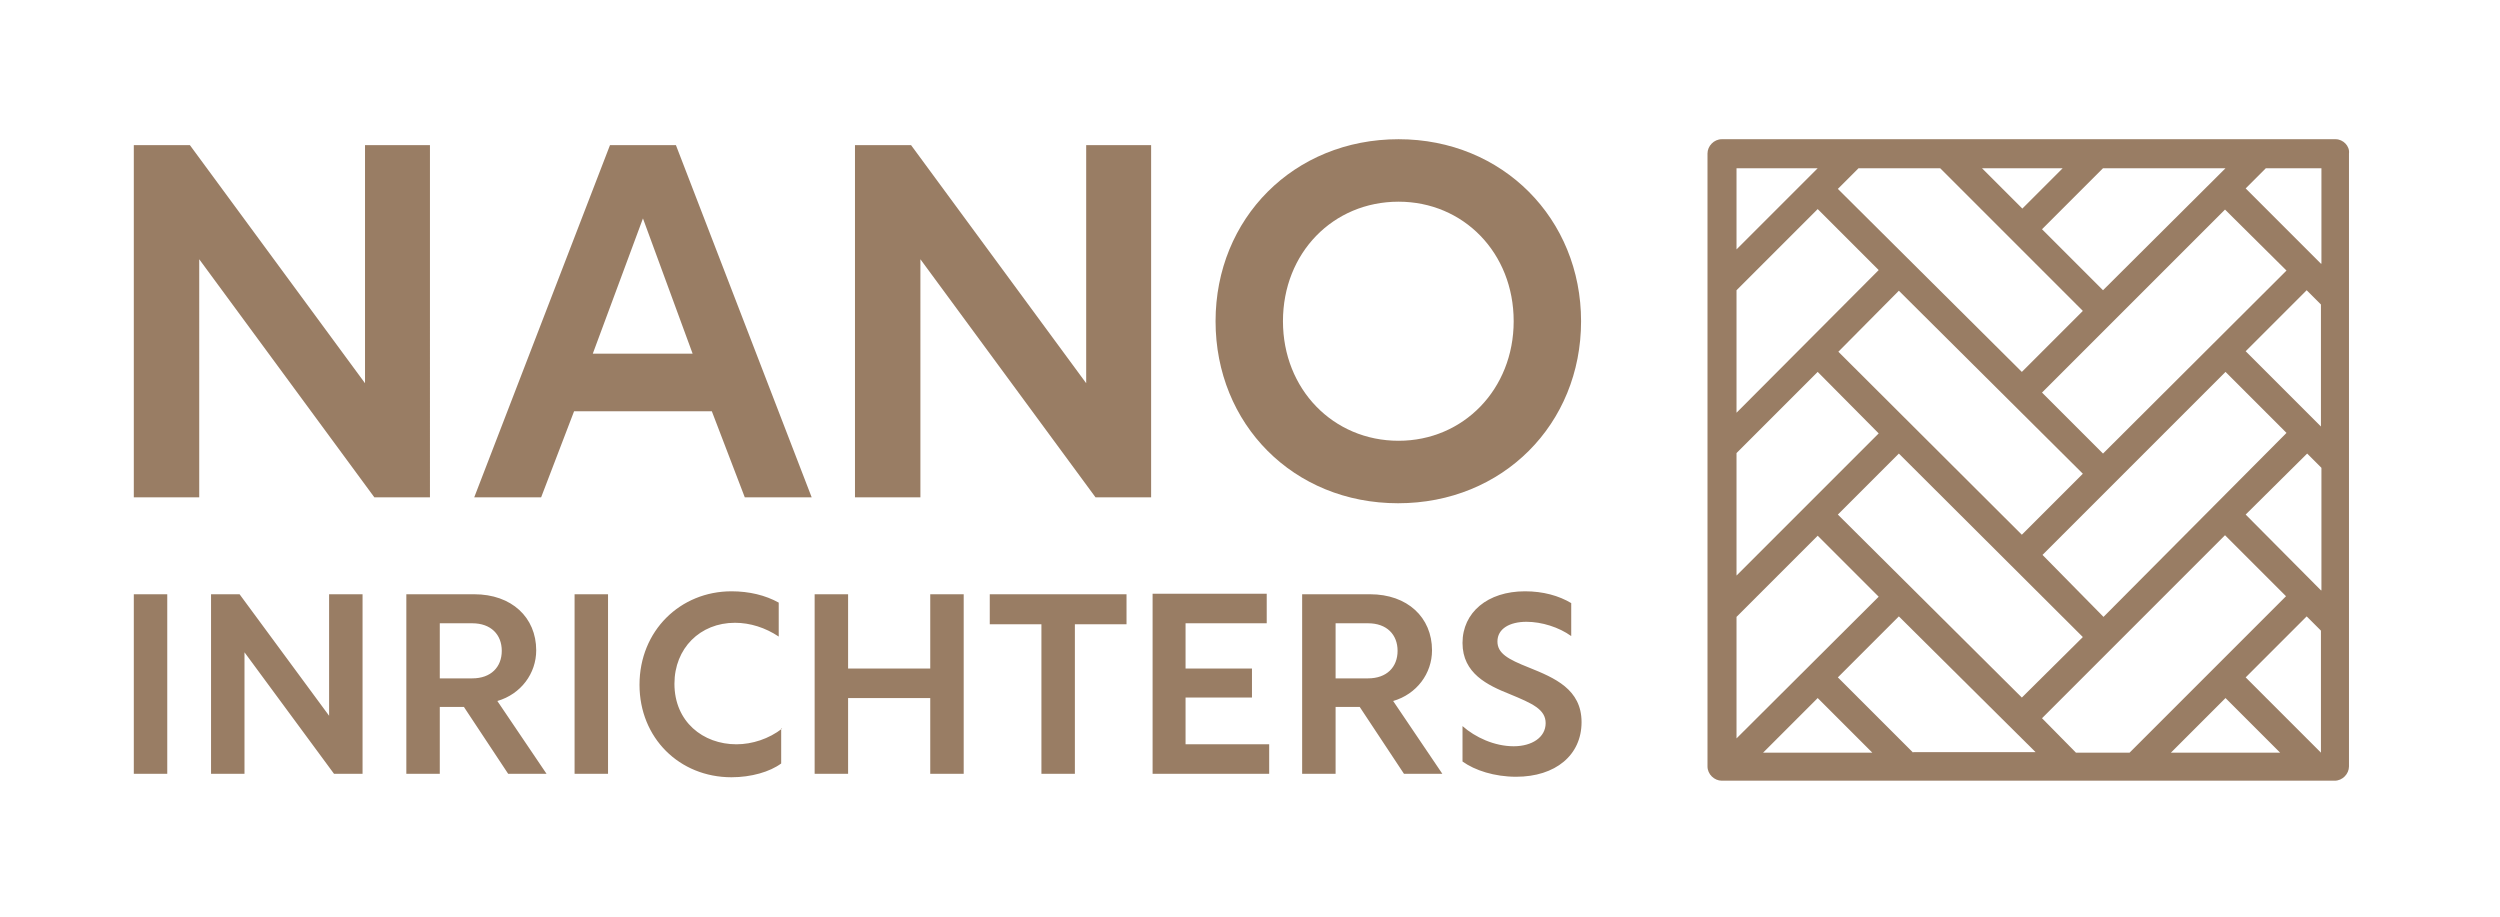
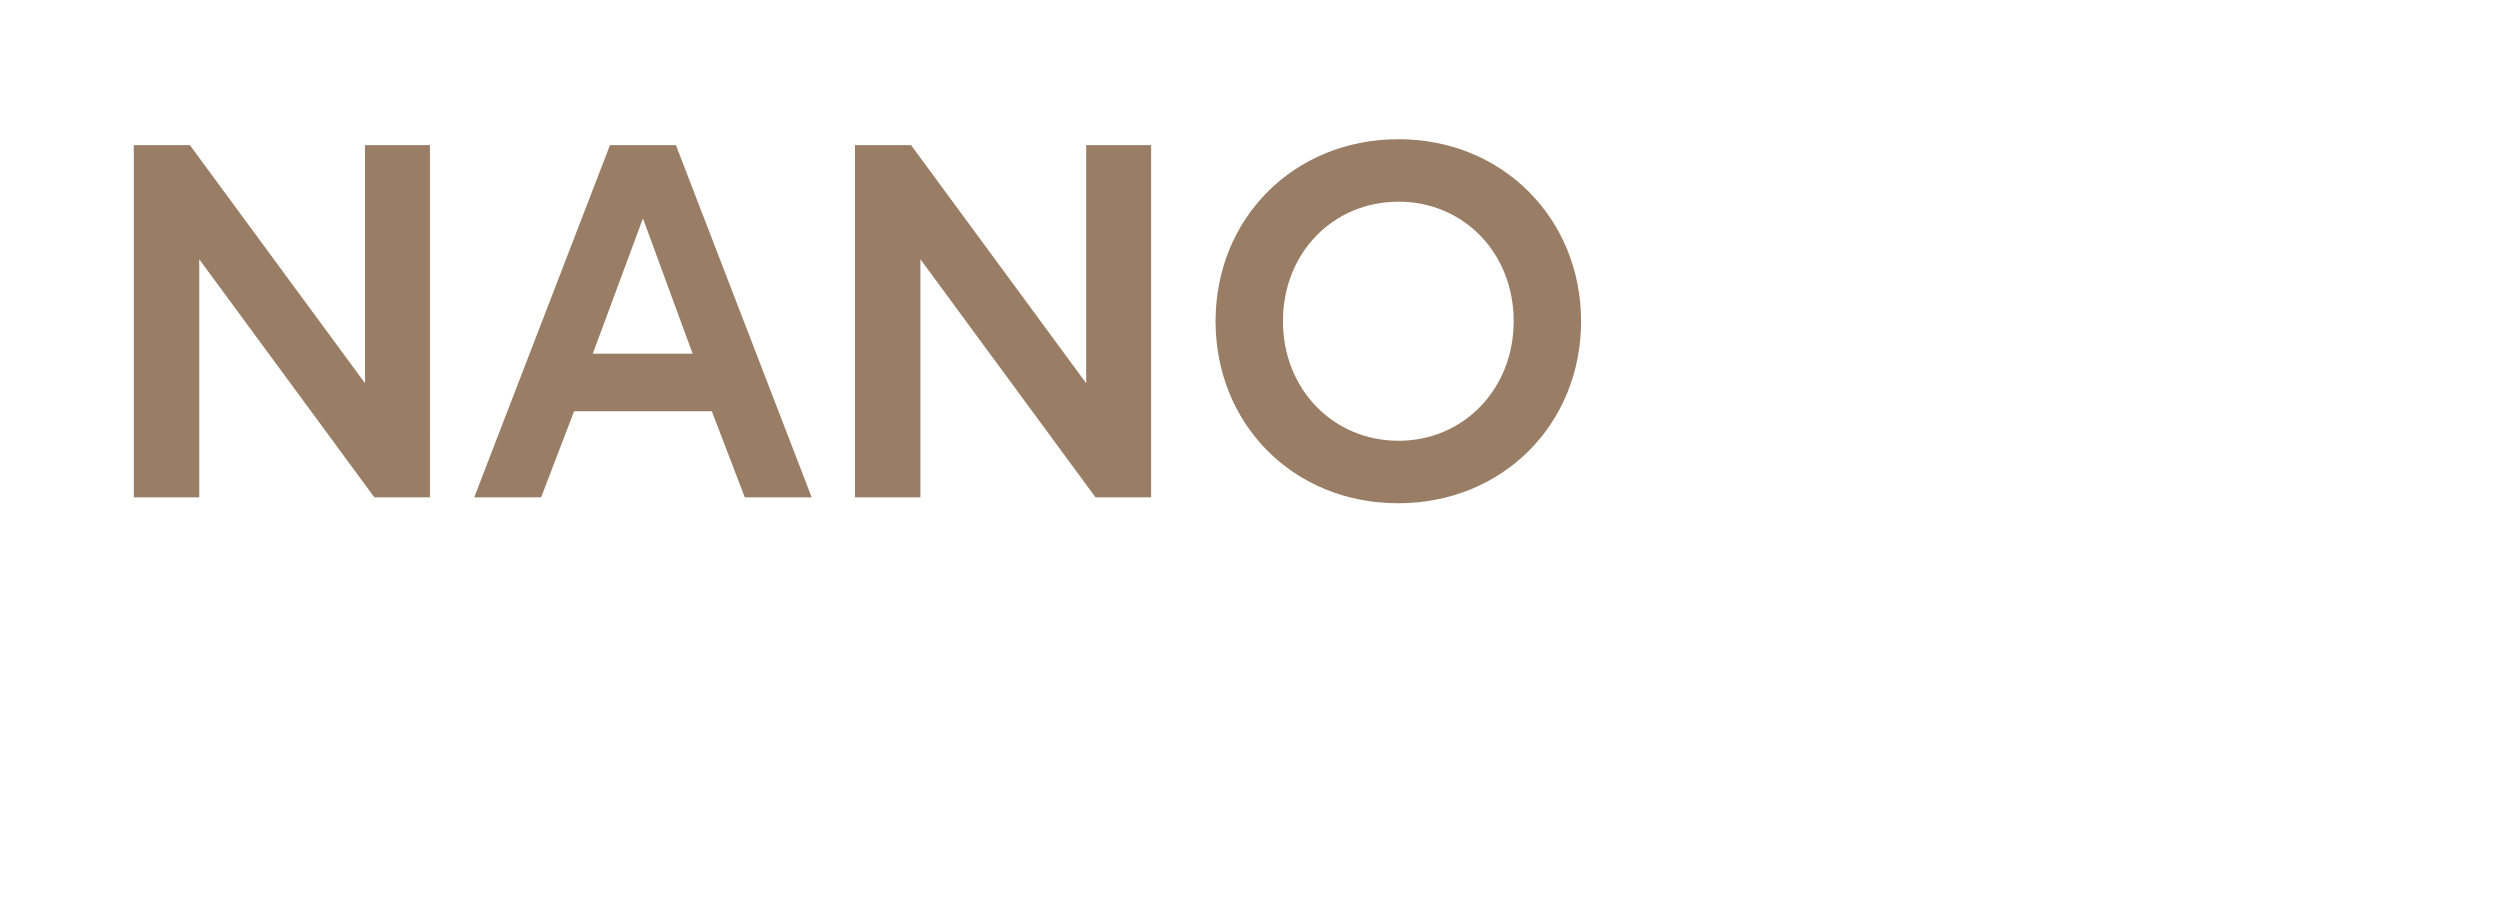
<svg xmlns="http://www.w3.org/2000/svg" version="1.1" id="Laag_1" x="0px" y="0px" viewBox="0 0 508.2 186.4" style="enable-background:new 0 0 508.2 186.4;" xml:space="preserve">
  <style type="text/css">
	.st0{fill:#997D64;}
</style>
-   <path class="st0" d="M471.8,53.6l-15.3-15.3l4.1-4.1h11.3v19.4H471.8z M471.8,86.7l-15.3-15.3l12.4-12.4l2.9,2.9L471.8,86.7z   M471.8,120l-15.3-15.4L469,92.2l2.9,2.9l0,24.9L471.8,120z M471.8,153l-15.3-15.3l12.4-12.4l2.9,2.9L471.8,153z M441.3,153  l11.1-11.1l11.1,11.1H441.3z M422,153l-6.9-7l37.2-37.2l12.4,12.4L432.9,153L422,153z M388.9,153l-15.3-15.3l12.4-12.4l27.8,27.6  H388.9z M358.4,153l11.1-11.1l11.1,11.1H358.4z M353,125.4l16.5-16.5l12.4,12.4L353,150.1V125.4z M353,92.1l16.5-16.5l12.4,12.5  L353,117V92.1z M353,59l16.5-16.5l12.4,12.4l-28.9,29V59z M353,34.2h16.5L353,50.7V34.2z M377.8,34.2h16.6l29,29L411,75.6  l-37.4-37.2L377.8,34.2z M419.3,34.2l-8.2,8.2l-8.2-8.2H419.3z M452.4,34.2L427.5,59l-12.4-12.4l12.4-12.4H452.4z M427.5,92.2  l-12.4-12.4l37.2-37.2L464.8,55L427.5,92.2z M415.2,112.8l37.2-37.2L464.8,88l-37.2,37.4L415.2,112.8z M373.7,71.5L386,59.1  l37.4,37.2L411,108.7L373.7,71.5z M423.4,129.5L411,141.8l-37.4-37.2L386,92.2L423.4,129.5z M474.8,28.3H350c-1.6,0-2.9,1.4-2.9,2.9  v124.6c0,1.6,1.4,2.9,2.9,2.9h124.6c1.6,0,2.9-1.4,2.9-2.9l0-124.6C477.7,29.7,476.3,28.3,474.8,28.3L474.8,28.3z" />
  <path class="st0" d="M284.3,41c13.2,0,23.4,10.4,23.4,24.3c0,13.8-10.2,24.3-23.4,24.3c-13.3,0-23.5-10.5-23.5-24.3  C260.8,51.4,271,41,284.3,41z M284.3,28.3c-21.3,0-37.2,16.1-37.2,37c0,20.9,15.8,37,37.1,37c21.3,0,37.2-16.1,37.2-37  C321.4,44.5,305.5,28.3,284.3,28.3z M220.8,29.5v48.4l-35.6-48.4h-11.4v71.6h13.3V52.7l35.6,48.4H234V29.5H220.8z M120.5,71.9  l10.2-27.5l10.1,27.5H120.5z M96.4,101.1H110l6.7-17.5h28l6.7,17.5H165l-27.6-71.6H124L96.4,101.1z M74.2,29.5v48.4L38.6,29.5H27.2  v71.6h13.3V52.7l35.6,48.4h11.3V29.5H74.2z" />
-   <path class="st0" d="M310,120.2c-7.6,0-12.7,4.3-12.7,10.5s5.1,8.6,9.6,10.4c4.6,1.9,7.3,3.1,7.3,5.9c0,2.9-2.8,4.7-6.5,4.7  c-3.9,0-7.8-1.8-10.4-4.1v7.2c2.5,1.8,6.5,3.1,10.9,3.1c8,0,13.3-4.4,13.3-11.1c0-6.7-5.5-9-10.7-11.1c-4.3-1.7-6.4-2.9-6.4-5.3  c0-2.6,2.5-4,5.9-4c3.1,0,6.6,1.1,9.1,2.9v-6.7C316.9,121.1,313.7,120.2,310,120.2z M271.5,137.9v-11.2h6.6c3.8,0,6,2.3,6,5.6  s-2.2,5.6-6,5.6H271.5z M264.7,157.3h6.8v-13.6h4.9l9,13.6h7.8l-10-14.8c4.8-1.4,7.9-5.6,7.9-10.3c0-6.7-5-11.4-12.6-11.4h-13.8  V157.3z M234.2,157.3H258v-6H241v-9.5h13.5v-5.9H241v-9.2h16.5v-6h-23.2V157.3z M211.7,157.3h6.8v-30.4H229v-6.1h-27.8v6.1h10.5  V157.3z M165.6,157.3h6.8v-15.4h16.7v15.4h6.8v-36.5h-6.8v15.1h-16.7v-15.1h-6.8V157.3z M159,148.1c-2.7,2.1-6.1,3.2-9.3,3.2  c-6.8,0-12.6-4.6-12.6-12.3c0-7.2,5.2-12.4,12.3-12.4c3.1,0,6.2,1,8.9,2.8v-6.9c-2.7-1.5-6-2.3-9.6-2.3c-10.4,0-18.7,8-18.7,19  c0,10.8,8.1,18.8,18.7,18.8c4,0,7.8-1.1,10.1-2.8V148.1z M116.8,157.3h6.8v-36.5h-6.8V157.3z M89.4,137.9v-11.2H96  c3.8,0,6,2.3,6,5.6s-2.2,5.6-6,5.6H89.4z M82.6,157.3h6.8v-13.6h4.9l9,13.6h7.8l-10-14.8c4.8-1.4,7.9-5.6,7.9-10.3  c0-6.7-5-11.4-12.6-11.4H82.6V157.3z M66.9,120.8v24.7l-18.2-24.7h-5.8v36.5h6.8v-24.7l18.2,24.7h5.8v-36.5H66.9z M27.2,157.3H34  v-36.5h-6.8V157.3z" />
</svg>